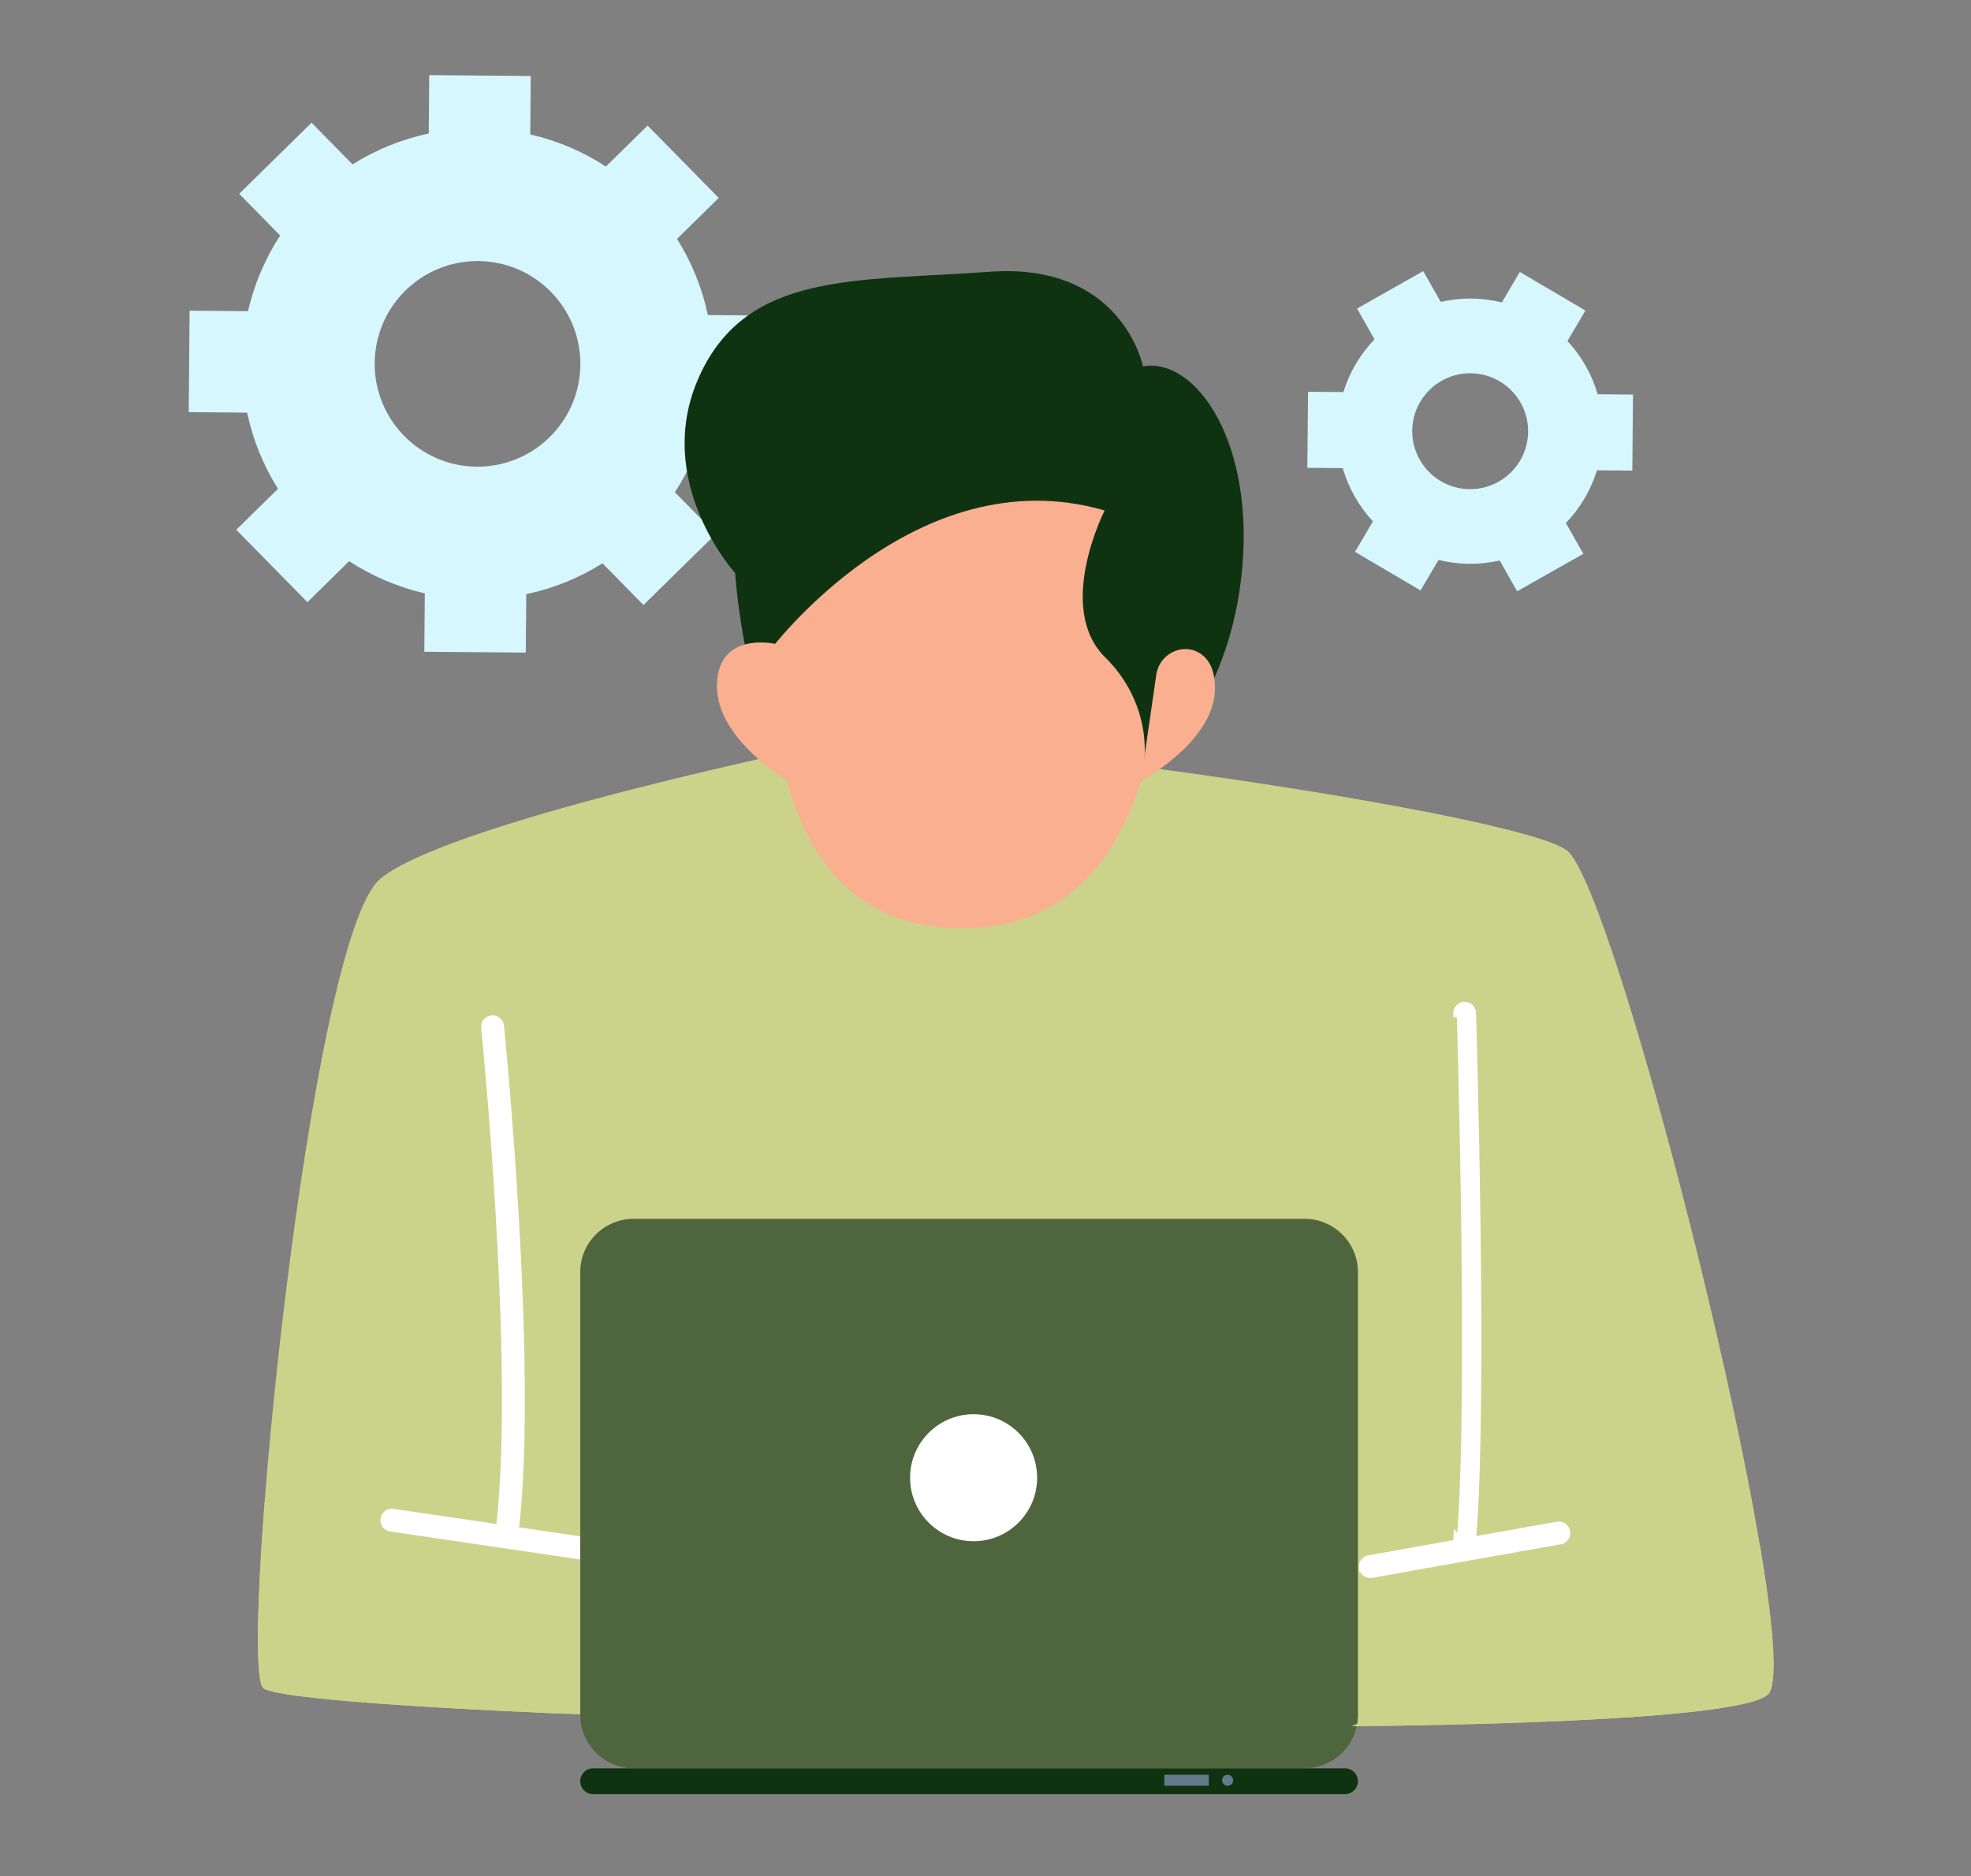
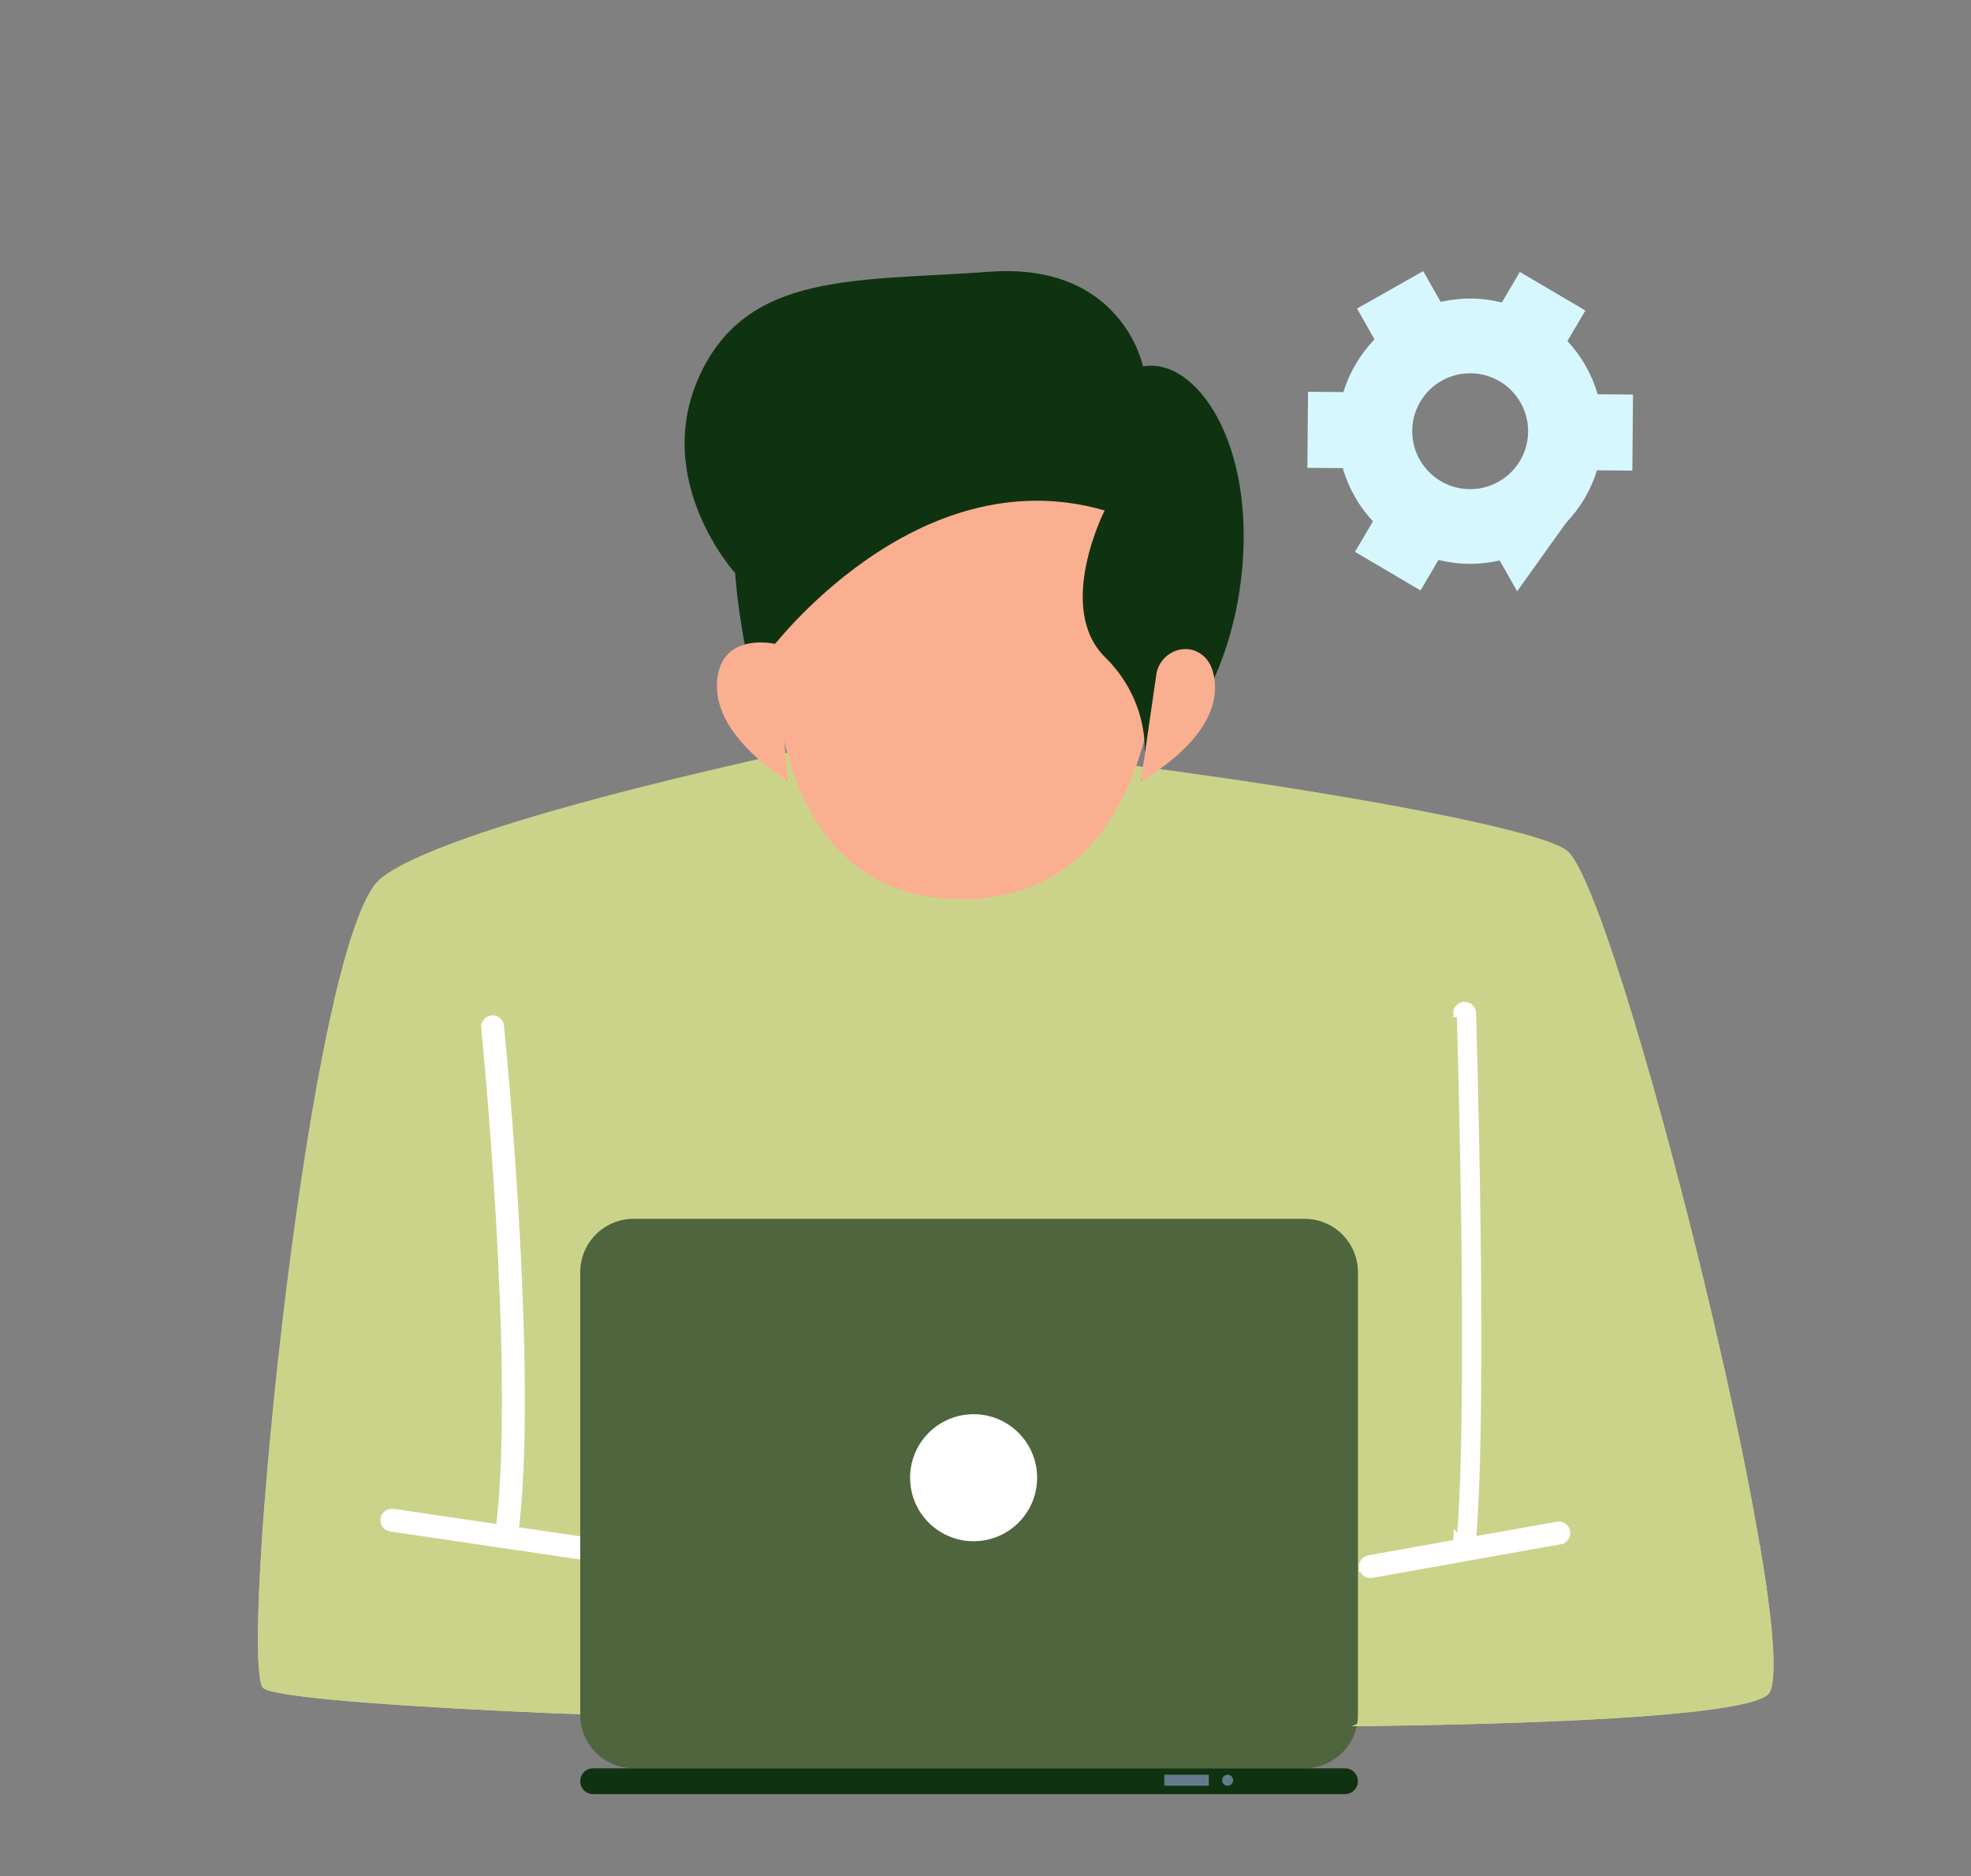
<svg xmlns="http://www.w3.org/2000/svg" width="188" height="179" viewBox="0 0 188 179" fill="none">
  <rect x="0" y="0" width="188" height="179" fill="#808080" stroke="none" />
-   <path d="M128.078 44.66C128.631 46.58 129.633 48.314 130.954 49.739L129.243 52.648L135.495 56.33L137.206 53.421C138.141 53.65 139.118 53.782 140.125 53.791C141.127 53.799 142.108 53.684 143.048 53.472L144.709 56.412L151.024 52.836L149.36 49.897C150.71 48.491 151.738 46.78 152.325 44.868L155.697 44.899L155.76 37.643L152.389 37.613C151.832 35.693 150.834 33.96 149.508 32.534L151.22 29.625L144.966 25.943L143.254 28.852C142.32 28.623 141.343 28.491 140.342 28.483C139.334 28.474 138.357 28.589 137.419 28.801L135.752 25.866L129.441 29.437L131.101 32.377C129.755 33.782 128.727 35.5 128.135 37.405L124.764 37.378L124.7 44.634L128.078 44.66ZM134.704 41.093C134.728 38.039 137.227 35.587 140.276 35.614C143.33 35.638 145.782 38.133 145.755 41.187C145.729 44.236 143.236 46.692 140.182 46.666C137.133 46.639 134.677 44.142 134.704 41.093Z" fill="#D7F7FF" />
-   <path d="M26.514 46.634L22.537 50.542L29.323 57.451L33.301 53.536C35.475 54.954 37.908 56.007 40.52 56.604L40.473 62.179L50.149 62.259L50.196 56.684C52.818 56.133 55.271 55.123 57.468 53.742L61.377 57.72L68.279 50.938L64.371 46.96C65.789 44.786 66.841 42.348 67.439 39.741L73.014 39.788L73.093 30.107L67.518 30.06C66.968 27.439 65.958 24.991 64.577 22.79L68.555 18.882L61.772 11.979L57.791 15.888C55.62 14.47 53.183 13.42 50.578 12.824L50.625 7.249L40.942 7.166L40.895 12.74C38.274 13.291 35.826 14.301 33.625 15.682L29.717 11.704L22.814 18.491L26.722 22.468C25.305 24.643 24.254 27.076 23.658 29.687L18.084 29.64L18 39.317L23.575 39.37C24.125 41.987 25.135 44.439 26.516 46.636L26.514 46.634ZM35.74 34.63C35.783 29.214 40.212 24.859 45.633 24.906C51.049 24.953 55.4 29.381 55.357 34.799C55.31 40.215 50.882 44.565 45.464 44.523C40.048 44.476 35.693 40.047 35.74 34.63Z" fill="#D7F7FF" />
+   <path d="M128.078 44.66C128.631 46.58 129.633 48.314 130.954 49.739L129.243 52.648L135.495 56.33L137.206 53.421C138.141 53.65 139.118 53.782 140.125 53.791C141.127 53.799 142.108 53.684 143.048 53.472L144.709 56.412L149.36 49.897C150.71 48.491 151.738 46.78 152.325 44.868L155.697 44.899L155.76 37.643L152.389 37.613C151.832 35.693 150.834 33.96 149.508 32.534L151.22 29.625L144.966 25.943L143.254 28.852C142.32 28.623 141.343 28.491 140.342 28.483C139.334 28.474 138.357 28.589 137.419 28.801L135.752 25.866L129.441 29.437L131.101 32.377C129.755 33.782 128.727 35.5 128.135 37.405L124.764 37.378L124.7 44.634L128.078 44.66ZM134.704 41.093C134.728 38.039 137.227 35.587 140.276 35.614C143.33 35.638 145.782 38.133 145.755 41.187C145.729 44.236 143.236 46.692 140.182 46.666C137.133 46.639 134.677 44.142 134.704 41.093Z" fill="#D7F7FF" />
  <path d="M80.02 70.761C80.02 70.761 43.081 78.25 36.286 83.828C29.491 89.407 22.763 157.84 25.058 160.998C27.353 164.156 165.601 167.381 168.786 161.465C171.972 155.549 154.22 84.672 149.438 81.121C144.66 77.571 91.726 69.968 80.016 70.765L80.02 70.761Z" fill="#CBD38B" />
  <path d="M61.264 158.15L59.518 151.1C59.396 150.618 59.675 150.123 60.153 149.974L62.542 149.233C62.876 149.131 63.123 148.848 63.19 148.507L63.594 146.318C63.676 145.871 64.064 145.549 64.52 145.549H66.473C66.799 145.549 67.101 145.381 67.27 145.106L68.462 143.199C68.733 142.768 69.302 142.627 69.741 142.889L72.001 144.231C72.291 144.404 72.648 144.408 72.938 144.243L74.264 143.501C74.696 143.262 75.237 143.392 75.508 143.803L80.263 150.99C80.557 151.434 80.424 152.034 79.969 152.313L78.913 152.956C78.525 153.195 78.019 153.117 77.717 152.775C77.093 152.073 75.936 152.615 76.081 153.544L76.128 153.858C76.191 154.266 75.983 154.666 75.614 154.847L66.289 159.449C66.226 159.48 66.163 159.503 66.097 159.519C65.512 159.664 62.648 160.265 61.385 158.452C61.322 158.362 61.279 158.26 61.256 158.154L61.264 158.15Z" fill="#9A6D59" />
  <path d="M126.979 158.15L128.725 151.1C128.847 150.618 128.568 150.123 128.089 149.974L125.7 149.233C125.367 149.131 125.12 148.848 125.053 148.507L124.649 146.318C124.567 145.871 124.178 145.549 123.723 145.549H121.769C121.444 145.549 121.142 145.381 120.973 145.106L119.78 143.199C119.51 142.768 118.941 142.627 118.502 142.889L116.242 144.231C115.952 144.404 115.595 144.408 115.304 144.243L113.978 143.501C113.547 143.262 113.005 143.392 112.735 143.803L107.98 150.99C107.686 151.434 107.819 152.034 108.274 152.313L109.329 152.956C109.718 153.195 110.224 153.117 110.526 152.775C111.15 152.073 112.307 152.615 112.162 153.544L112.115 153.858C112.052 154.266 112.26 154.666 112.629 154.847L121.954 159.449C122.017 159.48 122.079 159.503 122.146 159.519C122.731 159.664 125.594 160.265 126.858 158.452C126.92 158.362 126.963 158.26 126.987 158.154L126.979 158.15Z" fill="#9A6D59" />
  <path d="M139.541 147.574L139.56 147.593H139.701C140.088 147.593 140.411 147.295 140.446 146.909L140.446 146.907C141.578 133.798 140.459 97.006 140.448 96.648L140.448 96.648L140.447 96.647C140.433 96.242 140.076 95.898 139.667 95.925C139.258 95.943 138.937 96.287 138.951 96.699L139.293 96.687C139.305 97.055 140.423 133.771 139.293 146.807L139.541 147.574ZM139.541 147.574C139.176 147.497 138.919 147.159 138.952 146.778L139.541 147.574Z" fill="white" stroke="white" stroke-width="0.685" />
  <path d="M48.364 146.251L48.343 146.248C47.938 146.199 47.638 145.834 47.688 145.417C48.567 137.734 48.215 125.977 47.636 116.081C47.068 106.355 46.282 98.455 46.241 98.048C46.241 98.042 46.24 98.037 46.24 98.034L46.581 98.001L46.24 98.037C46.196 97.621 46.501 97.256 46.91 97.213C47.325 97.169 47.69 97.474 47.733 97.882L47.733 97.885L47.733 97.885C47.734 97.887 47.734 97.892 47.735 97.899C47.775 98.307 48.564 106.24 49.135 116.012C49.715 125.939 50.071 137.794 49.181 145.586L48.364 146.251ZM48.364 146.251H48.385M48.364 146.251H48.385M48.385 146.251H48.385M48.385 146.251H48.385M48.385 146.251H48.385M48.385 146.251H48.385M48.385 146.251H48.386M48.385 146.251H48.386M48.386 146.251H48.386M48.386 146.251H48.386M48.386 146.251H48.386M48.386 146.251H48.386M48.386 146.251H48.386M48.386 146.251H48.386M48.386 146.251H48.386M48.386 146.251H48.386M48.386 146.251H48.386M48.386 146.251H48.386M48.386 146.251H48.386M48.386 146.251H48.386M48.386 146.251H48.386M48.386 146.251H48.386M48.386 146.251H48.386M48.386 146.251H48.386M48.386 146.251H48.386M48.386 146.251H48.386M48.386 146.251H48.386M48.386 146.251H48.386M48.386 146.251H48.386M48.386 146.251H48.386M48.386 146.251H48.387M48.386 146.251H48.387M48.387 146.251H48.387M48.387 146.251H48.387M48.387 146.251H48.387M48.387 146.251H48.387M48.387 146.251H48.387M48.387 146.251H48.387M48.387 146.251H48.387M48.387 146.251H48.387M48.387 146.251H48.387M48.387 146.251H48.387M48.387 146.251H48.387M48.387 146.251H48.387M48.387 146.251H48.387M48.387 146.251H48.387M48.387 146.251H48.387M48.387 146.251H48.387M48.387 146.251H48.388M48.387 146.251H48.388M48.388 146.251H48.388M48.388 146.251H48.388M48.388 146.251H48.388M48.388 146.251H48.388M48.388 146.251H48.388M48.388 146.251H48.388M48.388 146.251H48.388M48.388 146.251H48.388M48.388 146.251H48.388M48.388 146.251H48.388M48.388 146.251H48.388M48.388 146.251H48.388M48.388 146.251H48.388M48.388 146.251H48.388M48.388 146.251H48.388M48.388 146.251H48.388M48.388 146.251H48.388M48.388 146.251H48.388M48.388 146.251H48.389M48.388 146.251H48.389M48.389 146.251H48.389M48.389 146.251H48.389M48.389 146.251H48.389M48.389 146.251H48.389M48.389 146.251H48.389M48.389 146.251H48.389M48.389 146.251H48.389M48.389 146.251H48.389M48.389 146.251H48.389M48.389 146.251H48.389M48.389 146.251H48.389M48.389 146.251H48.389M48.389 146.251H48.389M48.389 146.251H48.389M48.389 146.251H48.389M48.389 146.251H48.389M48.389 146.251H48.389M48.389 146.251H48.389M48.389 146.251H48.39M48.389 146.251H48.39M48.39 146.251H48.39M48.39 146.251H48.39M48.39 146.251H48.39M48.39 146.251H48.39M48.39 146.251H48.39M48.39 146.251H48.39M48.39 146.251H48.39M48.39 146.251H48.39M48.39 146.251H48.39M48.39 146.251H48.39M48.39 146.251H48.39M48.39 146.251H48.39M48.39 146.251H48.39M48.39 146.251H48.39M48.39 146.251H48.39M48.39 146.251H48.39M48.39 146.251H48.391M48.39 146.251H48.391M48.391 146.251H48.391M48.391 146.251H48.391M48.391 146.251H48.391M48.391 146.251H48.391M48.391 146.251H48.391M48.391 146.251H48.391M48.391 146.251H48.391M48.391 146.251H48.391M48.391 146.251H48.391M48.391 146.251H48.391M48.391 146.251H48.391M48.391 146.251H48.391M48.391 146.251H48.391M48.391 146.251H48.391M48.391 146.251H48.391M48.391 146.251H48.391M48.391 146.251H48.392M48.391 146.251H48.392M48.392 146.251H48.392M48.392 146.251H48.392M48.392 146.251H48.392M48.392 146.251H48.392M48.392 146.251H48.392M48.392 146.251H48.392M48.392 146.251H48.392M48.392 146.251H48.392M48.392 146.251H48.392M48.392 146.251H48.392M48.392 146.251H48.392M48.392 146.251H48.392M48.392 146.251H48.392M48.392 146.251H48.392M48.392 146.251H48.392M48.392 146.251H48.392M48.392 146.251H48.392M48.392 146.251H48.392M48.392 146.251H48.393M48.392 146.251H48.393M48.393 146.251H48.393M48.393 146.251H48.393M48.393 146.251H48.393M48.393 146.251H48.393M48.393 146.251H48.393M48.393 146.251H48.393M48.393 146.251H48.393M48.393 146.251H48.393M48.393 146.251H48.393M48.393 146.251H48.393M48.393 146.251H48.393M48.393 146.251H48.393M48.393 146.251H48.393M48.393 146.251H48.393M48.393 146.251H48.394M48.393 146.251H48.394M48.394 146.251H48.394M48.394 146.251H48.394M48.394 146.251H48.394M48.394 146.251H48.394M48.394 146.251H48.394M48.394 146.251H48.394M48.394 146.251H48.394M48.394 146.251H48.394M48.394 146.251H48.394M48.394 146.251H48.394M48.394 146.251H48.394M48.394 146.251H48.394M48.394 146.251H48.394M48.394 146.251H48.394M48.394 146.251H48.394M48.394 146.251H48.394M48.394 146.251H48.395M48.394 146.251H48.395M48.395 146.251H48.395M48.395 146.251H48.395M48.395 146.251H48.395M48.395 146.251H48.395M48.395 146.251H48.395M48.395 146.251H48.395M48.395 146.251H48.395M48.395 146.251H48.395M48.395 146.251H48.395M48.395 146.251H48.395M48.395 146.251H48.395M48.395 146.251H48.395M48.395 146.251H48.395M48.395 146.251H48.395M48.395 146.251H48.395M48.395 146.251H48.395M48.395 146.251H48.396M48.395 146.251H48.396M48.396 146.251H48.396M48.396 146.251H48.396M48.396 146.251H48.396M48.396 146.251H48.396M48.396 146.251H48.396M48.396 146.251H48.396M48.396 146.251H48.396M48.396 146.251H48.396M48.396 146.251H48.396M48.396 146.251H48.396M48.396 146.251H48.396M48.396 146.251H48.396M48.396 146.251H48.396M48.396 146.251H48.396M48.396 146.251H48.397M48.396 146.251H48.397M48.397 146.251H48.397M48.397 146.251H48.397M48.397 146.251H48.397M48.397 146.251H48.397M48.397 146.251H48.397M48.397 146.251H48.397M48.397 146.251H48.397M48.397 146.251H48.397M48.397 146.251H48.397M48.397 146.251H48.397M48.397 146.251H48.397M48.397 146.251H48.397M48.397 146.251H48.397M48.397 146.251H48.397M48.397 146.251H48.398M48.397 146.251H48.398M48.398 146.251H48.398M48.398 146.251H48.398M48.398 146.251H48.398M48.398 146.251H48.398M48.398 146.251H48.398M48.398 146.251H48.398M48.398 146.251H48.398M48.398 146.251H48.398M48.398 146.251H48.398M48.398 146.251H48.398M48.398 146.251H48.398M48.398 146.251H48.398M48.398 146.251H48.398M48.398 146.251H48.398M48.398 146.251H48.398M48.398 146.251H48.398M48.398 146.251H48.399M48.398 146.251H48.399M48.399 146.251H48.399M48.399 146.251H48.399M48.399 146.251H48.399M48.399 146.251H48.399M48.399 146.251H48.399M48.399 146.251H48.399M48.399 146.251H48.399M48.399 146.251H48.399M48.399 146.251H48.399M48.399 146.251H48.399M48.399 146.251H48.399M48.399 146.251H48.399M48.399 146.251H48.399M48.399 146.251H48.399M48.399 146.251H48.4M48.399 146.251H48.4M48.4 146.251H48.4M48.4 146.251H48.4M48.4 146.251H48.4M48.4 146.251H48.4M48.4 146.251H48.4M48.4 146.251H48.4M48.4 146.251H48.4M48.4 146.251H48.4M48.4 146.251H48.4M48.4 146.251H48.4M48.4 146.251H48.4M48.4 146.251H48.4M48.4 146.251H48.4M48.4 146.251H48.4M48.4 146.251H48.401M48.4 146.251H48.401M48.401 146.251H48.401M48.401 146.251H48.401M48.401 146.251H48.401M48.401 146.251H48.401M48.401 146.251H48.401M48.401 146.251H48.401M48.401 146.251H48.401M48.401 146.251H48.401M48.401 146.251H48.401M48.401 146.251H48.401M48.401 146.251H48.401M48.401 146.251H48.401M48.401 146.251H48.401M48.401 146.251H48.401M48.401 146.251H48.401M48.401 146.251H48.401M48.401 146.251H48.402M48.401 146.251H48.402M48.402 146.251H48.402M48.402 146.251H48.402M48.402 146.251H48.402M48.402 146.251H48.402M48.402 146.251H48.402M48.402 146.251H48.402M48.402 146.251H48.402M48.402 146.251H48.402M48.402 146.251H48.402M48.402 146.251H48.402M48.402 146.251H48.402M48.402 146.251H48.402M48.402 146.251H48.403M48.402 146.251H48.403M48.403 146.251H48.403M48.403 146.251H48.403M48.403 146.251H48.403M48.403 146.251H48.403M48.403 146.251H48.403M48.403 146.251H48.403M48.403 146.251H48.403M48.403 146.251H48.403M48.403 146.251H48.403M48.403 146.251H48.403M48.403 146.251H48.403M48.403 146.251H48.403M48.403 146.251H48.403M48.403 146.251H48.403M48.403 146.251H48.403M48.403 146.251H48.403M48.403 146.251H48.404M48.403 146.251H48.404M48.404 146.251H48.404M48.404 146.251H48.404M48.404 146.251H48.404M48.404 146.251H48.404M48.404 146.251H48.404M48.404 146.251H48.404M48.404 146.251H48.404M48.404 146.251H48.404M48.404 146.251H48.404M48.404 146.251H48.404M48.404 146.251H48.404M48.404 146.251H48.404M48.404 146.251H48.404M48.404 146.251H48.404M48.404 146.251H48.404M48.404 146.251H48.404M48.404 146.251H48.405M48.404 146.251H48.405M48.405 146.251H48.405M48.405 146.251H48.405M48.405 146.251H48.405M48.405 146.251H48.405M48.405 146.251H48.405M48.405 146.251H48.405M48.405 146.251H48.405M48.405 146.251H48.405M48.405 146.251H48.405M48.405 146.251H48.405M48.405 146.251H48.405M48.405 146.251H48.405M48.405 146.251H48.406M48.405 146.251H48.406M48.406 146.251H48.406M48.406 146.251H48.406M48.406 146.251H48.406M48.406 146.251H48.406M48.406 146.251H48.406M48.406 146.251H48.406M48.406 146.251H48.406M48.406 146.251H48.406M48.406 146.251H48.406M48.406 146.251H48.406M48.406 146.251H48.406M48.406 146.251H48.406M48.406 146.251H48.406M48.406 146.251H48.406M48.406 146.251H48.407M48.406 146.251H48.407M48.407 146.251H48.407M48.407 146.251H48.407M48.407 146.251H48.407M48.407 146.251H48.407M48.407 146.251H48.407M48.407 146.251H48.407M48.407 146.251H48.407M48.407 146.251H48.407M48.407 146.251H48.407M48.407 146.251H48.407M48.407 146.251H48.407M48.407 146.251H48.407M48.407 146.251H48.407M48.407 146.251H48.407M48.407 146.251H48.407M48.407 146.251H48.407M48.407 146.251H48.408M48.407 146.251H48.408M48.408 146.251H48.408M48.408 146.251H48.408M48.408 146.251H48.408M48.408 146.251H48.408M48.408 146.251H48.408M48.408 146.251H48.408M48.408 146.251H48.408M48.408 146.251H48.408M48.408 146.251H48.408M48.408 146.251H48.408M48.408 146.251H48.408M48.408 146.251H48.408M48.408 146.251H48.408M48.408 146.251H48.408M48.408 146.251H48.409M48.408 146.251H48.409M48.409 146.251H48.409M48.409 146.251H48.409M48.409 146.251H48.409M48.409 146.251H48.409M48.409 146.251H48.409M48.409 146.251H48.409M48.409 146.251H48.409M48.409 146.251H48.409M48.409 146.251H48.409M48.409 146.251H48.409M48.409 146.251H48.409M48.409 146.251H48.409M48.409 146.251H48.409M48.409 146.251H48.409M48.409 146.251H48.41M48.409 146.251H48.41M48.41 146.251H48.41M48.41 146.251H48.41M48.41 146.251H48.41M48.41 146.251H48.41M48.41 146.251H48.41M48.41 146.251H48.41M48.41 146.251H48.41M48.41 146.251H48.41M48.41 146.251H48.41M48.41 146.251H48.41M48.41 146.251H48.41M48.41 146.251H48.41M48.41 146.251H48.41M48.41 146.251H48.41M48.41 146.251H48.41M48.41 146.251H48.41M48.41 146.251H48.411M48.41 146.251H48.411M48.411 146.251H48.411M48.411 146.251H48.411M48.411 146.251H48.411M48.411 146.251H48.411M48.411 146.251H48.411M48.411 146.251H48.411M48.411 146.251H48.411M48.411 146.251H48.411M48.411 146.251H48.411M48.411 146.251H48.411M48.411 146.251H48.411M48.411 146.251H48.411M48.411 146.251H48.411M48.411 146.251H48.411M48.411 146.251H48.412M48.411 146.251H48.412M48.412 146.251H48.412M48.412 146.251H48.412M48.412 146.251H48.412M48.412 146.251H48.412M48.412 146.251H48.412M48.412 146.251H48.412M48.412 146.251H48.412M48.412 146.251H48.412M48.412 146.251H48.412M48.412 146.251H48.412M48.412 146.251H48.412M48.412 146.251H48.412M48.412 146.251H48.412M48.412 146.251H48.412M48.412 146.251H48.413M48.412 146.251H48.413M48.413 146.251H48.413M48.413 146.251H48.413M48.413 146.251H48.413M48.413 146.251H48.413M48.413 146.251H48.413M48.413 146.251H48.413M48.413 146.251H48.413M48.413 146.251H48.413M48.413 146.251H48.413M48.413 146.251H48.413M48.413 146.251H48.413M48.413 146.251H48.413M48.413 146.251H48.413M48.413 146.251H48.413M48.413 146.251H48.413M48.413 146.251H48.413M48.413 146.251H48.414M48.413 146.251H48.414M48.414 146.251H48.414M48.414 146.251H48.414M48.414 146.251H48.414M48.414 146.251H48.414M48.414 146.251H48.414M48.414 146.251H48.414M48.414 146.251H48.414M48.414 146.251H48.414M48.414 146.251H48.414M48.414 146.251H48.414M48.414 146.251H48.414M48.414 146.251H48.414M48.414 146.251H48.414M48.414 146.251H48.414M48.414 146.251H48.414M48.414 146.251H48.414M48.414 146.251H48.415M48.414 146.251H48.415M48.415 146.251H48.415M48.415 146.251H48.415M48.415 146.251H48.415M48.415 146.251H48.415M48.415 146.251H48.415M48.415 146.251H48.415M48.415 146.251H48.415M48.415 146.251H48.415M48.415 146.251H48.415M48.415 146.251H48.415M48.415 146.251H48.415M48.415 146.251H48.415M48.415 146.251H48.415M48.415 146.251H48.415M48.415 146.251H48.416M48.415 146.251H48.416M48.416 146.251H48.416M48.416 146.251H48.416M48.416 146.251H48.416M48.416 146.251H48.416M48.416 146.251H48.416M48.416 146.251H48.416M48.416 146.251H48.416M48.416 146.251H48.416M48.416 146.251H48.416M48.416 146.251H48.416M48.416 146.251H48.416M48.416 146.251H48.416M48.416 146.251H48.416M48.416 146.251H48.416M48.416 146.251H48.416M48.416 146.251H48.416M48.416 146.251H48.416M48.416 146.251H48.416M48.416 146.251H48.417M48.416 146.251H48.417M48.417 146.251H48.417M48.417 146.251H48.417M48.417 146.251H48.417M48.417 146.251H48.417M48.417 146.251H48.417M48.417 146.251H48.417M48.417 146.251H48.417M48.417 146.251H48.417M48.417 146.251H48.417M48.417 146.251H48.417M48.417 146.251H48.417M48.417 146.251H48.417M48.417 146.251H48.417M48.417 146.251H48.417M48.417 146.251H48.417M48.417 146.251H48.417M48.417 146.251H48.418M48.417 146.251H48.418M48.418 146.251H48.418M48.418 146.251H48.418M48.418 146.251H48.418M48.418 146.251H48.418M48.418 146.251H48.418M48.418 146.251H48.418M48.418 146.251H48.418M48.418 146.251H48.418M48.418 146.251H48.418M48.418 146.251H48.418M48.418 146.251H48.418M48.418 146.251H48.418M48.418 146.251H48.418M48.418 146.251H48.418M48.418 146.251H48.419M48.418 146.251H48.419M48.419 146.251H48.419M48.419 146.251H48.419M48.419 146.251H48.419M48.419 146.251H48.419M48.419 146.251H48.419M48.419 146.251H48.419M48.419 146.251H48.419M48.419 146.251H48.419M48.419 146.251H48.419M48.419 146.251H48.419M48.419 146.251H48.419M48.419 146.251H48.419M48.419 146.251H48.419M48.419 146.251H48.419M48.419 146.251H48.419M48.419 146.251H48.419M48.419 146.251H48.419M48.419 146.251H48.419M48.419 146.251H48.42M48.419 146.251H48.42M48.42 146.251H48.42M48.42 146.251H48.42M48.42 146.251H48.42M48.42 146.251H48.42M48.42 146.251H48.42M48.42 146.251H48.42M48.42 146.251H48.42M48.42 146.251H48.42M48.42 146.251H48.42M48.42 146.251H48.42M48.42 146.251H48.42M48.42 146.251H48.42M48.42 146.251H48.42M48.42 146.251H48.42M48.42 146.251H48.42M48.42 146.251H48.42M48.42 146.251H48.42M48.42 146.251H48.42M48.42 146.251H48.421M48.42 146.251H48.421M48.421 146.251H48.421M48.421 146.251H48.421M48.421 146.251H48.421M48.421 146.251H48.421M48.421 146.251H48.421M48.421 146.251H48.421M48.421 146.251H48.421M48.421 146.251H48.421M48.421 146.251H48.421M48.421 146.251H48.421M48.421 146.251H48.421M48.421 146.251H48.421M48.421 146.251H48.421M48.421 146.251H48.421M48.421 146.251H48.421M48.421 146.251H48.421M48.421 146.251H48.422M48.421 146.251H48.422M48.422 146.251H48.422M48.422 146.251H48.422M48.422 146.251H48.422M48.422 146.251H48.422M48.422 146.251H48.422M48.422 146.251H48.422M48.422 146.251H48.422M48.422 146.251H48.422M48.422 146.251H48.422M48.422 146.251H48.422M48.422 146.251H48.422M48.422 146.251H48.422M48.422 146.251H48.422M48.422 146.251H48.422M48.422 146.251H48.422M48.422 146.251H48.422M48.422 146.251H48.422M48.422 146.251H48.422M48.422 146.251H48.422M48.422 146.251H48.422M48.422 146.251H48.423M48.422 146.251H48.423M48.423 146.251H48.423M48.423 146.251H48.423M48.423 146.251H48.423M48.423 146.251H48.423M48.423 146.251H48.423M48.423 146.251H48.423M48.423 146.251H48.423M48.423 146.251H48.423M48.423 146.251H48.423M48.423 146.251H48.423M48.423 146.251H48.423M48.423 146.251H48.423M48.423 146.251H48.423M48.423 146.251H48.423M48.423 146.251H48.423M48.423 146.251H48.423M48.423 146.251H48.423M48.423 146.251H48.423M48.423 146.251H48.423M48.423 146.251H48.423M48.423 146.251H48.424M48.423 146.251H48.424M48.424 146.251H48.424M48.424 146.251H48.424M48.424 146.251H48.424M48.424 146.251H48.424M48.424 146.251H48.424M48.424 146.251H48.424M48.424 146.251H48.424M48.424 146.251H48.424M48.424 146.251H48.424M48.424 146.251H48.424M48.424 146.251H48.424M48.424 146.251H48.424M48.424 146.251H48.424M48.424 146.251H48.424M48.424 146.251H48.424M48.424 146.251H48.424M48.424 146.251H48.424M48.424 146.251H48.424M48.424 146.251H48.425M48.424 146.251H48.425M48.425 146.251H48.425M48.425 146.251H48.425M48.425 146.251H48.425M48.425 146.251H48.425M48.425 146.251H48.425M48.425 146.251H48.425M48.425 146.251H48.425M48.425 146.251H48.425M48.425 146.251H48.425M48.425 146.251H48.425M48.425 146.251H48.425M48.425 146.251H48.425M48.425 146.251H48.425M48.425 146.251H48.425M48.425 146.251H48.425M48.425 146.251H48.425M48.425 146.251H48.425M48.425 146.251H48.425M48.425 146.251H48.425M48.425 146.251H48.425M48.425 146.251H48.425M48.425 146.251H48.425M48.425 146.251H48.425M48.425 146.251H48.425M48.425 146.251H48.426M48.425 146.251H48.426M48.426 146.251H48.426M48.426 146.251H48.426M48.426 146.251H48.426M48.426 146.251H48.426M48.426 146.251H48.426M48.426 146.251H48.426M48.426 146.251H48.426M48.426 146.251H48.426M48.426 146.251H48.426M48.426 146.251H48.426M48.426 146.251H48.426M48.426 146.251H48.426M48.426 146.251H48.426M48.426 146.251H48.426M48.426 146.251H48.426M48.426 146.251H48.426M48.426 146.251H48.426M48.426 146.251H48.426M48.426 146.251H48.426M48.426 146.251H48.426M48.426 146.251H48.426M48.426 146.251H48.426M48.426 146.251H48.427M48.426 146.251H48.427M48.427 146.251H48.427M48.427 146.251H48.427M48.427 146.251H48.427M48.427 146.251H48.427M48.427 146.251H48.427M48.427 146.251H48.427M48.427 146.251H48.427M48.427 146.251H48.427M48.427 146.251H48.427M48.427 146.251H48.427M48.427 146.251H48.427M48.427 146.251H48.427M48.427 146.251H48.427M48.427 146.251H48.427M48.427 146.251H48.427M48.427 146.251H48.427M48.427 146.251H48.427M48.427 146.251H48.427M48.427 146.251H48.427M48.427 146.251H48.427M48.427 146.251H48.427M48.427 146.251H48.427M48.427 146.251H48.428M48.427 146.251H48.428M48.428 146.251H48.428M48.428 146.251H48.428M48.428 146.251H48.428M48.428 146.251H48.428M48.428 146.251H48.428M48.428 146.251H48.428M48.428 146.251H48.428M48.428 146.251H48.428M48.428 146.251H48.428M48.428 146.251H48.428M48.428 146.251H48.428M48.428 146.251H48.428M48.428 146.251H48.428M48.428 146.251H48.428M48.428 146.251H48.428M48.428 146.251H48.428M48.428 146.251H48.428M48.428 146.251H48.428M48.428 146.251H48.428M48.428 146.251H48.428M48.428 146.251H48.428M48.428 146.251H48.428M48.428 146.251H48.428M48.428 146.251H48.428M48.428 146.251H48.428M48.428 146.251H48.428M48.428 146.251H48.428M48.428 146.251H48.428M48.428 146.251H48.428M48.428 146.251H48.428M48.428 146.251H48.429M48.428 146.251H48.429M48.429 146.251H48.429M48.429 146.251H48.429M48.429 146.251H48.429M48.429 146.251H48.429M48.429 146.251H48.429M48.429 146.251H48.429M48.429 146.251H48.429M48.429 146.251H48.429M48.429 146.251H48.429M48.429 146.251H48.429M48.429 146.251H48.429M48.429 146.251H48.429M48.429 146.251H48.429M48.429 146.251H48.429M48.429 146.251H48.429M48.429 146.251H48.429M48.429 146.251H48.429M48.429 146.251H48.429M48.429 146.251H48.429M48.429 146.251H48.429M48.429 146.251H48.429M48.429 146.251H48.429M48.429 146.251H48.429M48.429 146.251H48.429M48.429 146.251H48.429M48.429 146.251H48.429M48.429 146.251H48.429M48.429 146.251H48.429M48.429 146.251H48.429M48.429 146.251H48.429M48.429 146.251H48.43M48.429 146.251H48.43M48.43 146.251H48.43M48.43 146.251H48.43M48.43 146.251H48.43M48.43 146.251H48.43M48.43 146.251H48.43M48.43 146.251H48.43M48.43 146.251H48.43M48.43 146.251H48.43M48.43 146.251H48.43M48.43 146.251H48.43M48.43 146.251H48.43M48.43 146.251H48.43M48.43 146.251H48.43M48.43 146.251H48.43M48.43 146.251H48.43M48.43 146.251H48.43M48.43 146.251H48.43M48.43 146.251H48.43M48.43 146.251H48.43M48.43 146.251H48.43M48.43 146.251H48.43M48.43 146.251H48.43M48.43 146.251H48.43M48.43 146.251H48.43M48.43 146.251H48.43M48.43 146.251H48.43M48.43 146.251H48.43M48.43 146.251H48.43M48.43 146.251H48.43M48.43 146.251H48.43M48.43 146.251H48.43M48.43 146.251H48.43M48.43 146.251H48.43M48.43 146.251H48.43M48.43 146.251H48.431M48.43 146.251H48.431M48.431 146.251H48.431M48.431 146.251H48.431M48.431 146.251H48.431M48.431 146.251H48.431M48.431 146.251H48.431M48.431 146.251H48.431M48.431 146.251H48.431M48.431 146.251H48.431M48.431 146.251H48.431M48.431 146.251H48.431M48.431 146.251H48.431M48.431 146.251H48.431M48.431 146.251H48.431M48.431 146.251H48.431M48.431 146.251H48.431M48.431 146.251H48.431M48.431 146.251H48.431M48.431 146.251H48.431M48.431 146.251H48.431M48.431 146.251H48.431M48.431 146.251H48.431M48.431 146.251H48.431M48.431 146.251H48.431M48.431 146.251H48.431M48.431 146.251H48.431M48.431 146.251H48.431M48.431 146.251H48.431M48.431 146.251H48.431M48.431 146.251H48.431M48.431 146.251H48.431M48.431 146.251H48.431M48.431 146.251H48.431M48.431 146.251H48.431M48.431 146.251H48.431M48.431 146.251H48.431M48.431 146.251H48.431M48.431 146.251H48.431M48.431 146.251H48.431M48.431 146.251H48.431M48.431 146.251H48.431M48.431 146.251H48.431M48.431 146.251H48.431M48.431 146.251H48.431M48.431 146.251H48.431M48.431 146.251H48.431M48.431 146.251H48.431M48.431 146.251H48.431M48.431 146.251H48.431M48.431 146.251H48.431M48.431 146.251H48.431M48.431 146.251H48.431M48.431 146.251H48.431M48.431 146.251H48.431M48.431 146.251H48.431M48.431 146.251H48.432M48.431 146.251H48.432M48.432 146.251H48.432M48.432 146.251H48.432M48.432 146.251H48.432M48.432 146.251H48.432M48.432 146.251H48.432M48.432 146.251H48.432M48.432 146.251H48.432M48.432 146.251H48.432M48.432 146.251H48.432M48.432 146.251H48.432M48.432 146.251H48.432M48.432 146.251H48.432M48.432 146.251H48.432M48.432 146.251H48.432M48.432 146.251H48.432M48.432 146.251H48.432M48.432 146.251H48.432M48.432 146.251H48.432M48.432 146.251H48.432M48.432 146.251H48.432M48.432 146.251H48.432M48.432 146.251H48.432M48.432 146.251H48.432M48.432 146.251H48.432M48.432 146.251H48.432M48.432 146.251H48.432M48.432 146.251H48.432M48.432 146.251H48.432M48.432 146.251H48.432M48.432 146.251H48.432M48.432 146.251H48.432M48.432 146.251H48.432M48.432 146.251H48.432M48.432 146.251H48.432M48.432 146.251H48.432M48.432 146.251H48.432M48.432 146.251H48.436C48.812 146.251 49.137 145.97 49.181 145.587L48.432 146.251Z" fill="white" stroke="white" stroke-width="0.685" />
  <path d="M60.233 148.399C60.298 147.988 60.016 147.603 59.602 147.544C59.602 147.544 59.601 147.544 59.601 147.544L37.493 144.289C37.492 144.288 37.491 144.288 37.491 144.288C37.081 144.225 36.697 144.505 36.638 144.918C36.575 145.327 36.856 145.711 37.269 145.77C37.269 145.77 37.27 145.77 37.27 145.77L59.334 149.019L59.353 149.037H59.495C59.864 149.037 60.176 148.761 60.233 148.399ZM60.233 148.399L59.895 148.346L60.233 148.399C60.233 148.399 60.233 148.399 60.233 148.399Z" fill="white" stroke="white" stroke-width="0.685" />
  <path d="M129.965 149.587C130.03 149.954 130.348 150.207 130.702 150.207C130.755 150.207 130.804 150.198 130.825 150.195C130.827 150.195 130.828 150.194 130.829 150.194L130.829 150.194L130.833 150.194L148.811 146.989L148.752 146.651L148.812 146.988L148.812 146.989C149.223 146.916 149.491 146.525 149.419 146.121C149.347 145.716 148.961 145.435 148.548 145.514L130.572 148.719C130.572 148.719 130.572 148.719 130.572 148.719C130.16 148.792 129.893 149.182 129.965 149.587ZM129.965 149.587C129.965 149.587 129.965 149.587 129.965 149.587L130.302 149.527L129.965 149.586C129.965 149.587 129.965 149.587 129.965 149.587Z" fill="white" stroke="white" stroke-width="0.685" />
-   <path d="M73.888 58.551C73.888 58.551 70.398 88.566 91.773 88.566C111.216 88.566 110.536 62.743 110.536 62.743C110.536 62.743 112.482 46.76 97.408 44.955C82.334 43.146 72.979 53.158 73.888 58.555V58.551Z" fill="#FAAF90" />
  <path d="M73.888 55.762C73.888 55.762 70.398 85.778 91.773 85.778C111.216 85.778 110.536 59.954 110.536 59.954C110.536 59.954 112.482 43.971 97.408 42.167C82.334 40.357 72.979 50.37 73.888 55.767V55.762Z" fill="#FAAF90" />
  <path d="M105.365 48.701C105.365 48.701 100.617 58.003 105.431 62.729C108.502 65.743 109.861 70.094 108.877 74.286L108.824 74.511C108.824 74.511 116.895 68.117 118.391 55.157C119.887 42.193 114.005 34.038 109.023 34.956C109.023 34.956 107.042 24.996 94.39 25.927C81.739 26.858 71.298 25.83 66.718 35.86C62.138 45.89 70.12 54.672 70.12 54.672C70.12 54.672 70.742 65.284 75.062 74.52L73.377 62.125C73.377 62.125 87.277 43.45 105.365 48.701Z" fill="#0F3311" />
  <path d="M73.93 61.428L75.174 74.512C75.174 74.512 68.268 70.509 68.383 65.338C68.498 60.166 73.93 61.428 73.93 61.428Z" fill="#FAAF90" />
  <path d="M110.294 64.349L108.82 74.511C108.82 74.511 116.004 70.699 115.89 65.522C115.85 63.797 115.254 62.844 114.473 62.341C112.805 61.264 110.581 62.385 110.294 64.349Z" fill="#FAAF90" />
  <path d="M124.433 116.279H60.437C57.624 116.279 55.344 118.559 55.344 121.371V163.606C55.344 166.419 57.624 168.698 60.437 168.698H124.433C127.245 168.698 129.525 166.419 129.525 163.606V121.371C129.525 118.559 127.245 116.279 124.433 116.279Z" fill="#4F653E" />
  <path d="M128.289 171.166H56.576C55.894 171.166 55.344 170.613 55.344 169.934C55.344 169.251 55.898 168.702 56.576 168.702H128.289C128.972 168.702 129.521 169.255 129.521 169.934C129.521 170.616 128.968 171.166 128.289 171.166Z" fill="#0F3311" />
  <path d="M117.618 169.84C117.618 170.13 117.382 170.365 117.092 170.365C116.802 170.365 116.566 170.13 116.566 169.84C116.566 169.549 116.802 169.314 117.092 169.314C117.382 169.314 117.618 169.549 117.618 169.84Z" fill="#647A8C" />
  <path d="M115.299 169.314H111.055V170.365H115.299V169.314Z" fill="#647A8C" />
  <path d="M25.235 143.384C24.502 152.929 24.356 160.029 25.062 160.998C25.71 161.885 37.098 162.779 53.214 163.474L25.235 143.388V143.384Z" fill="#CBD38B" />
  <path d="M128.913 164.693C150.784 164.442 167.7 163.485 168.79 161.461C169.571 160.013 169.096 154.666 167.861 147.369L128.913 164.693Z" fill="#CBD38B" />
  <circle cx="92.866" cy="140.979" r="6.059" fill="white" />
</svg>